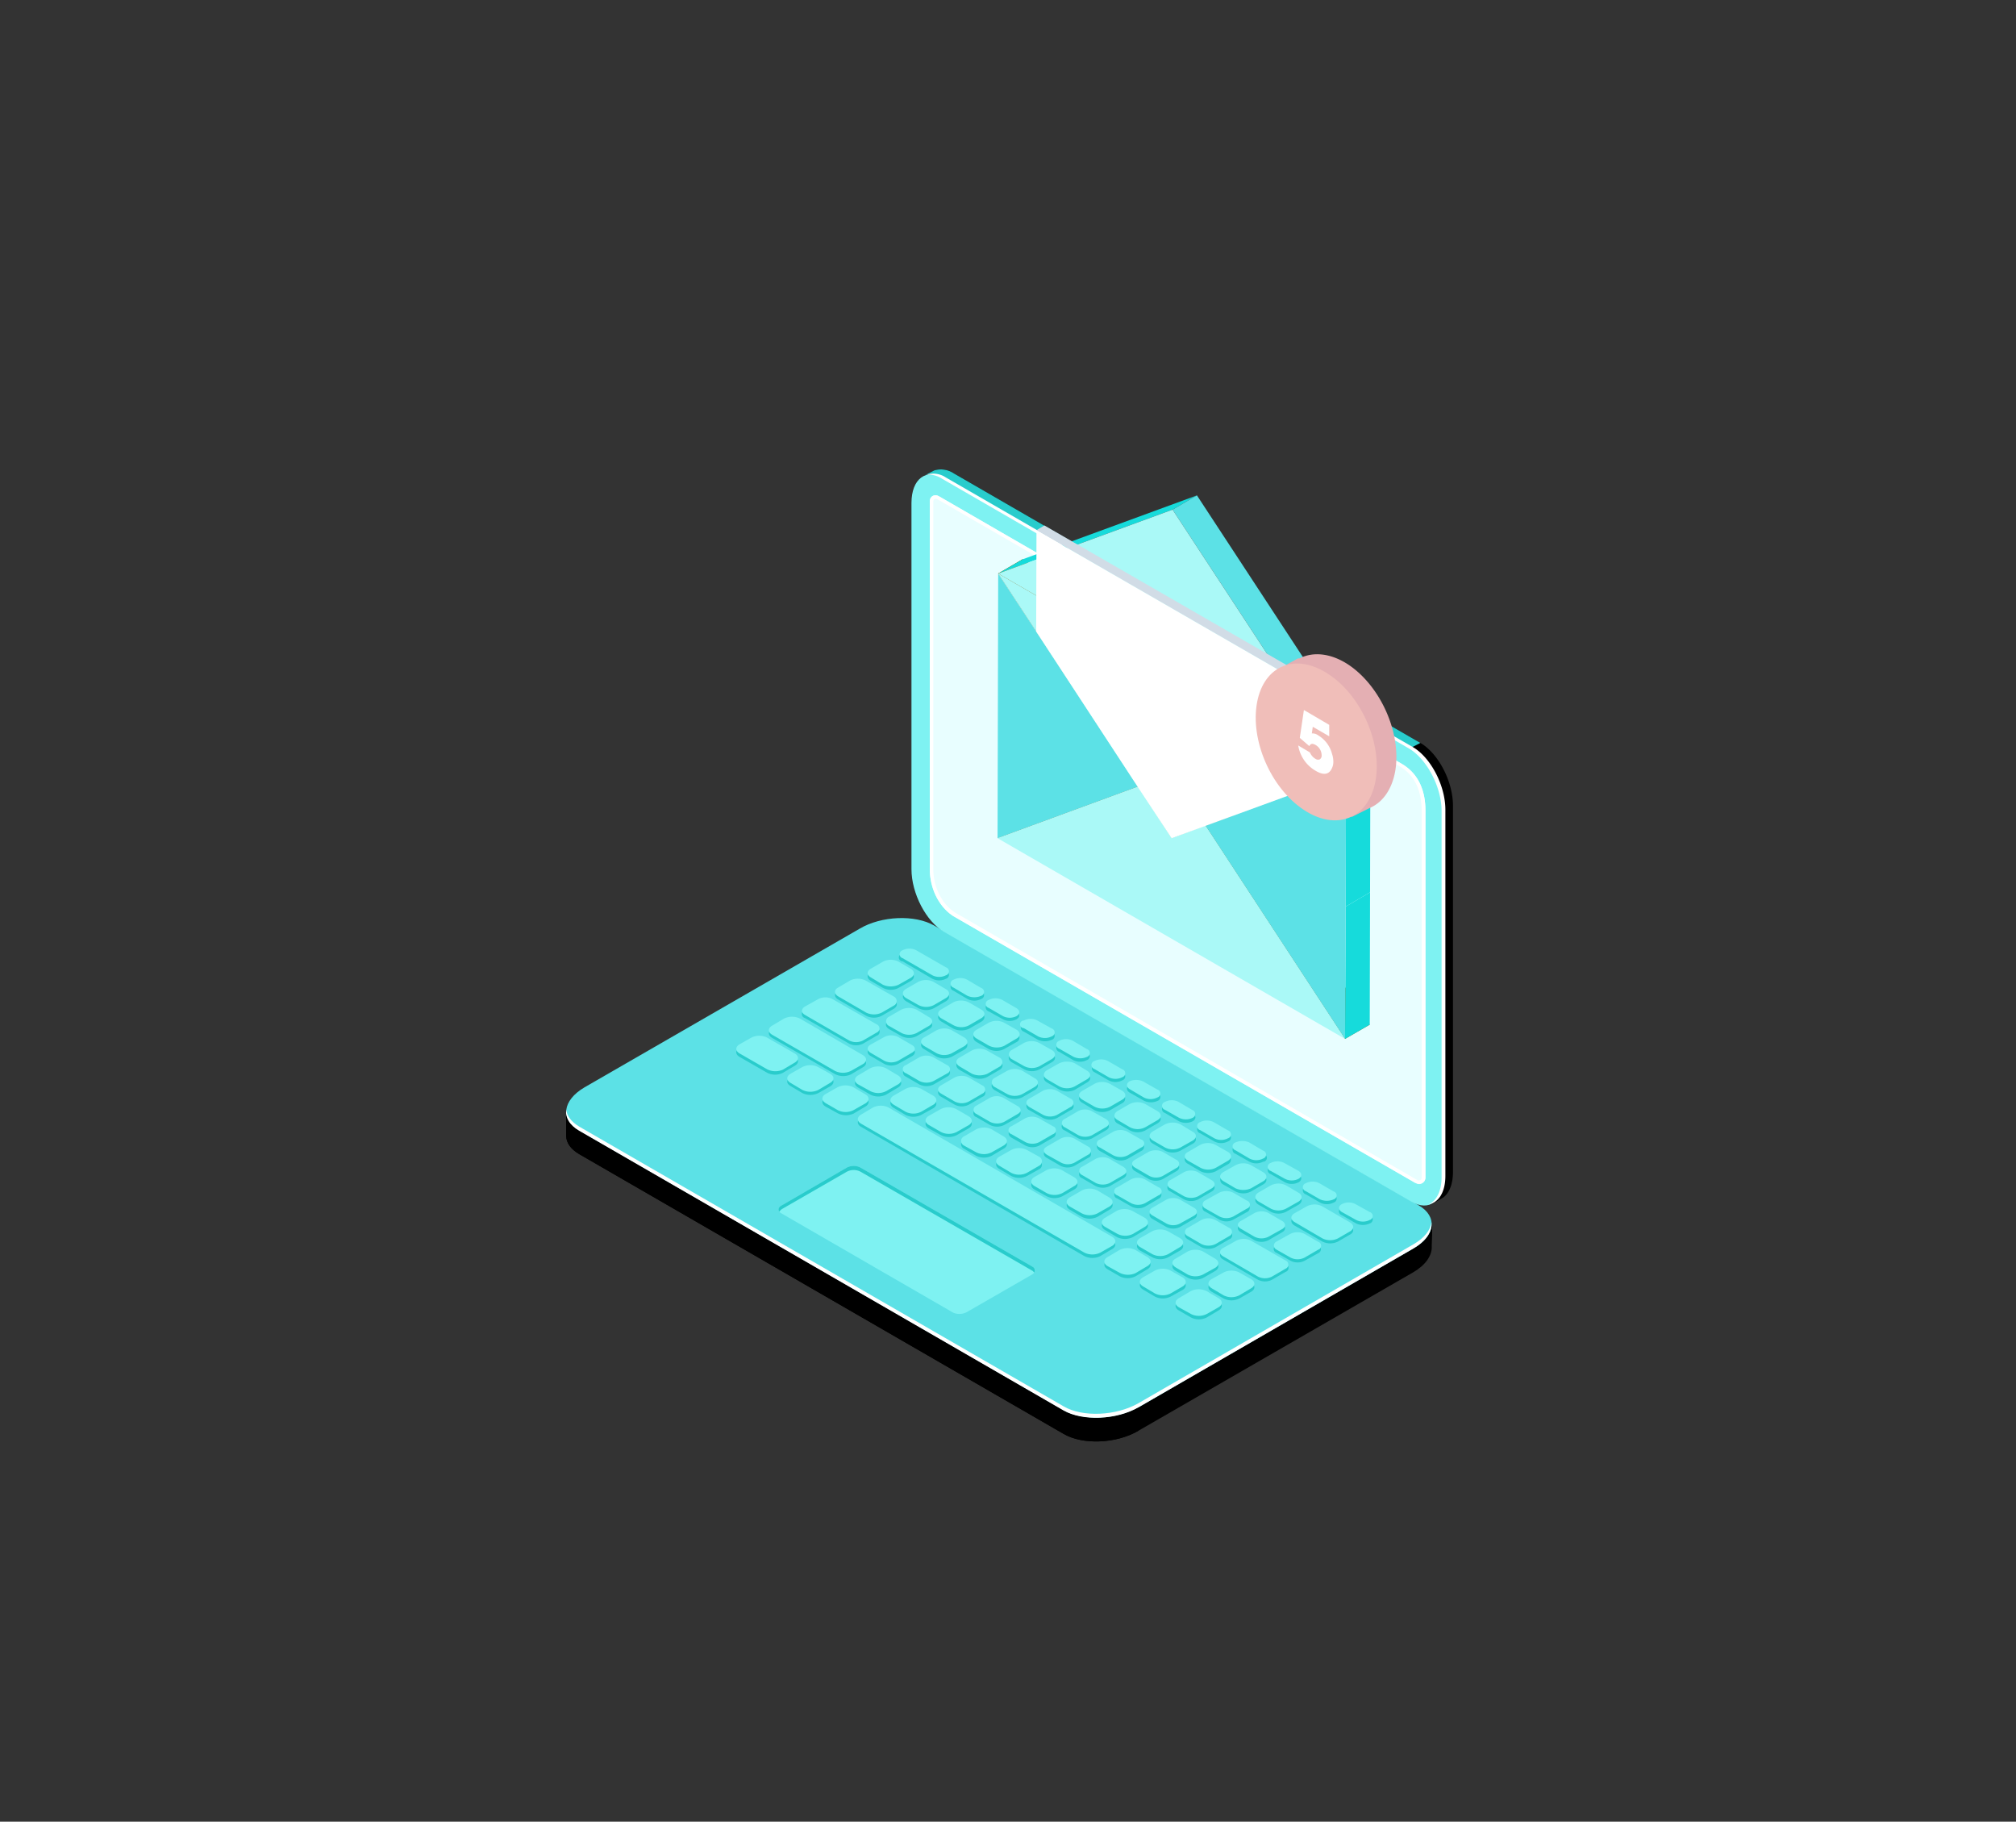
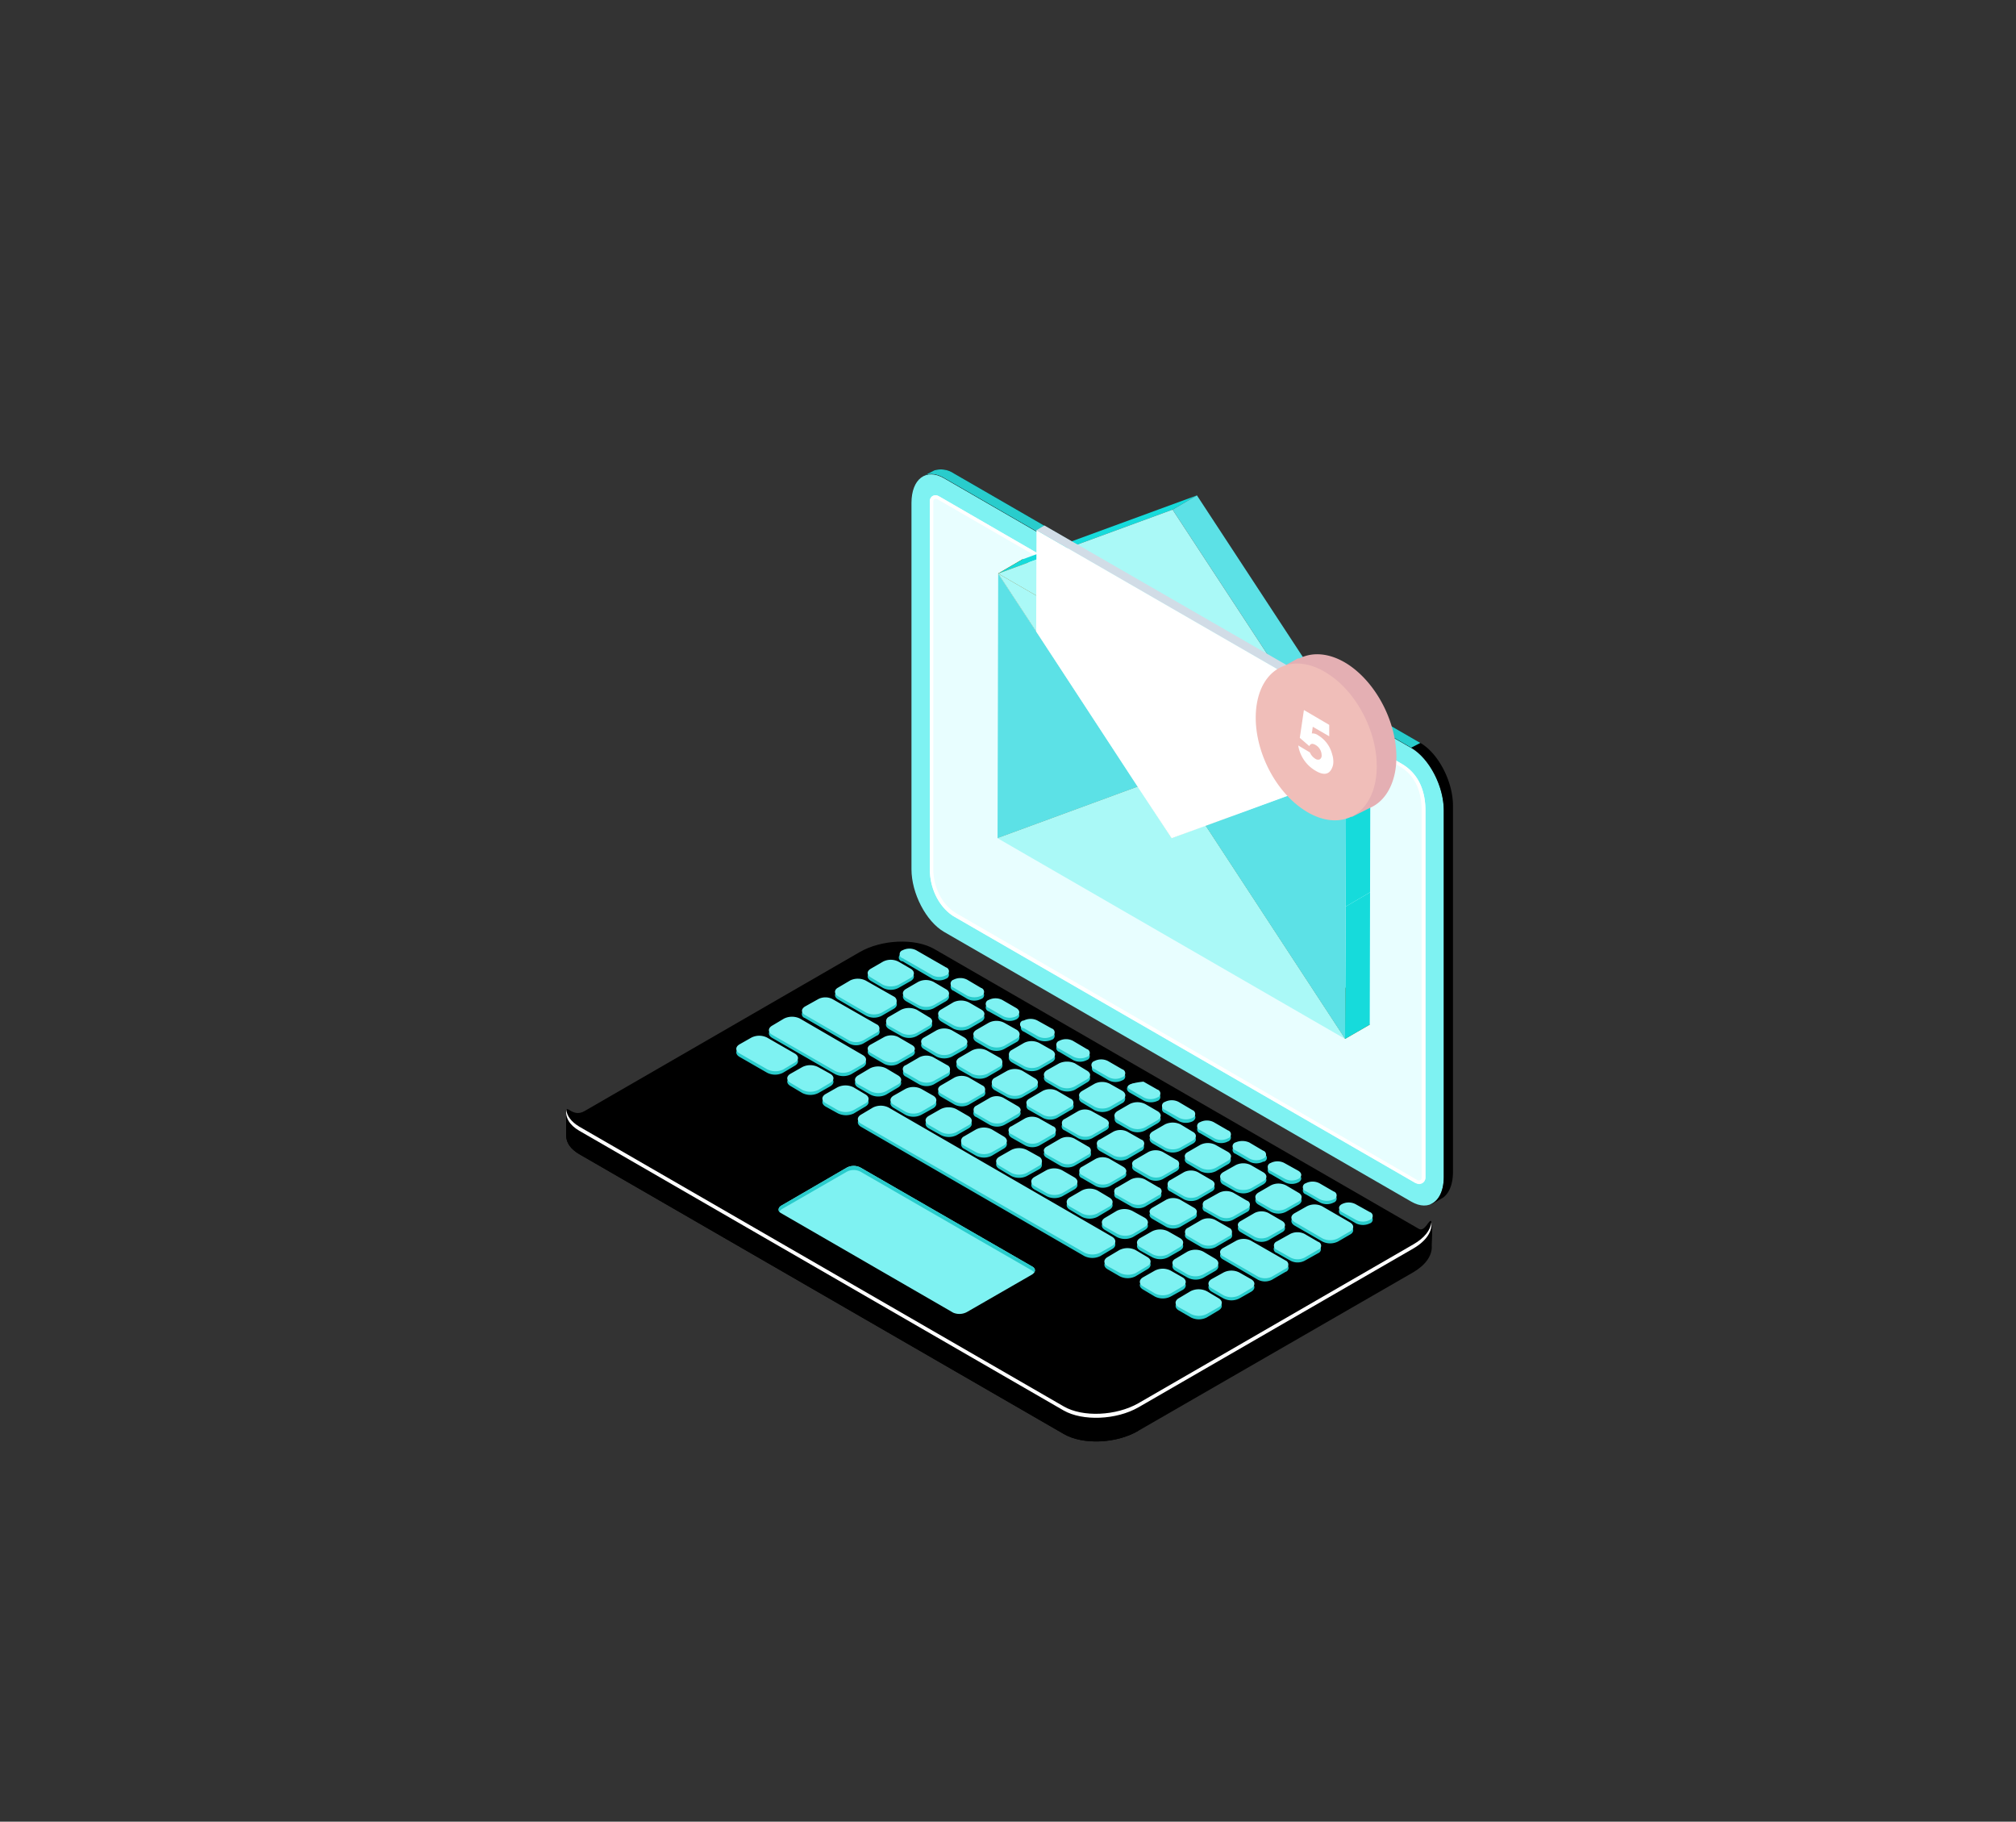
<svg xmlns="http://www.w3.org/2000/svg" viewBox="0 0 637 575.5">
  <rect x="0" y="0" width="637" height="575.5" fill="#333333" stroke="none" />
  <title>ICON  - color 2</title>
  <g style="isolation:isolate">
    <g id="Layer_2" data-name="Layer 2">
      <path d="M336.1,453,183,364.6c-2.7-1.6-4.1-3.6-4.1-5.8v-7.6c0-2.6,2,2,5.8-.2l86.9-50.2c6.9-4,17.5-4.5,23.6-1l153.1,88.4c2,1.2,3.5-3.8,4-2.2s0,7.5.1,8c0,2.7-1.9,5.6-5.8,7.9L359.7,452C352.7,456.1,342.1,456.5,336.1,453Z" />
-       <path d="M336.1,445.6,183,357.2c-6.1-3.5-5.3-9.6,1.7-13.7l86.9-50.1c6.9-4.1,17.5-4.5,23.6-1l153.1,88.4c6,3.5,5.3,9.6-1.7,13.6l-86.9,50.2C352.7,448.6,342.1,449,336.1,445.6Z" style="fill:#5ce1e6" />
      <path d="M336.1,453c6,3.5,16.6,3.1,23.6-1v-7.4c-7,4-17.6,4.4-23.6,1Z" />
      <path d="M336.1,445.6,183,357.2c-3-1.7-4.3-4-4.1-6.4v8c0,2.2,1.4,4.2,4.1,5.8L336.1,453Z" />
      <path d="M446.6,393.1l-86.9,50.2c-7,4-17.6,4.5-23.6,1L183,355.9c-2.5-1.5-3.9-3.4-4.1-5.4-.3,2.5,1,4.9,4.1,6.7l153.1,88.4c6,3.4,16.6,3,23.6-1l86.9-50.2c4.1-2.4,6-5.4,5.7-8.3C452,388.6,450.1,391.1,446.6,393.1Z" style="fill:#fff" />
      <path d="M301.2,414.7l-54.5-31.5c-1-.6-.9-1.7.3-2.4l20.5-11.9a4.7,4.7,0,0,1,4.3-.1l54.5,31.4c1.1.7.9,1.8-.3,2.5l-20.5,11.8A5,5,0,0,1,301.2,414.7Z" style="fill:#7ef2f2" />
      <path d="M247,382l20.5-11.8a4.7,4.7,0,0,1,4.3-.1l54.5,31.4.5.5a1.3,1.3,0,0,0-.5-1.8l-54.5-31.4a4.7,4.7,0,0,0-4.3.1L247,380.8c-1,.5-1.2,1.3-.8,2A6,6,0,0,1,247,382Z" style="fill:#29cccc" />
      <path d="M285.2,303.7l9.4,5.5a4.7,4.7,0,0,0,4.3,0,1.3,1.3,0,0,0,0-2.5l-9.4-5.4a4.7,4.7,0,0,0-4.3,0A1.2,1.2,0,0,0,285.2,303.7Zm16.1,9.3,4.4,2.6a4.7,4.7,0,0,0,4.3,0,1.3,1.3,0,0,0,0-2.5l-4.4-2.6a5.4,5.4,0,0,0-4.3,0A1.3,1.3,0,0,0,301.3,313Zm11.1,6.5,4.5,2.5a4.7,4.7,0,0,0,4.3,0c1.2-.7,1.1-1.8,0-2.5l-4.5-2.5a4.7,4.7,0,0,0-4.3,0A1.3,1.3,0,0,0,312.4,319.5Zm11.1,6.4,4.5,2.6a5.4,5.4,0,0,0,4.3,0,1.3,1.3,0,0,0,0-2.5l-4.5-2.6a4.7,4.7,0,0,0-4.3,0A1.3,1.3,0,0,0,323.5,325.9Zm11.2,6.4,4.4,2.6a4.7,4.7,0,0,0,4.3,0,1.3,1.3,0,0,0,0-2.5l-4.4-2.6a4.7,4.7,0,0,0-4.3,0A1.3,1.3,0,0,0,334.7,332.3Zm11.1,6.4,4.5,2.6a4.7,4.7,0,0,0,4.3,0,1.3,1.3,0,0,0,0-2.5l-4.5-2.5a4.7,4.7,0,0,0-4.3,0A1.3,1.3,0,0,0,345.8,338.7Zm11.2,6.5,4.4,2.5a5,5,0,0,0,4.3.1,1.3,1.3,0,0,0,0-2.5l-4.4-2.6a4.9,4.9,0,0,0-4.4,0C355.8,343.4,355.8,344.5,357,345.2Zm11.1,6.4,4.4,2.6a4.9,4.9,0,0,0,4.4,0c1.1-.7,1.1-1.8-.1-2.5l-4.4-2.6a4.7,4.7,0,0,0-4.3,0A1.3,1.3,0,0,0,368.1,351.6Zm11.1,6.4,4.5,2.6a4.7,4.7,0,0,0,4.3,0,1.3,1.3,0,0,0,0-2.5l-4.5-2.5a5,5,0,0,0-4.3-.1A1.3,1.3,0,0,0,379.2,358Zm11.2,6.5,4.4,2.5a4.7,4.7,0,0,0,4.3,0,1.2,1.2,0,0,0,0-2.4l-4.4-2.6a4.7,4.7,0,0,0-4.3,0A1.3,1.3,0,0,0,390.4,364.5Zm11.1,6.4,4.5,2.6a4.7,4.7,0,0,0,4.3,0c1.2-.7,1.1-1.8,0-2.5l-4.5-2.6a4.7,4.7,0,0,0-4.3,0A1.3,1.3,0,0,0,401.5,370.9Zm11.1,6.4,4.5,2.6a4.7,4.7,0,0,0,4.3,0,1.3,1.3,0,0,0,0-2.5l-4.5-2.6a5.4,5.4,0,0,0-4.3,0A1.3,1.3,0,0,0,412.6,377.3Zm11.4,6.6,4.5,2.6a5,5,0,0,0,4.3,0,1.3,1.3,0,0,0,0-2.5l-4.5-2.6a4.7,4.7,0,0,0-4.3,0A1.3,1.3,0,0,0,424,383.9Zm-148.8-74,3.8,2.2a5.3,5.3,0,0,0,4.9,0l3.9-2.2c1.3-.8,1.3-2.1-.1-2.8l-3.8-2.3a5.6,5.6,0,0,0-4.9,0l-3.8,2.2C273.8,307.8,273.8,309.1,275.2,309.9Zm19.9,8.6,3.8-2.2c1.3-.8,1.3-2,0-2.8l-3.9-2.2a5.3,5.3,0,0,0-4.9,0l-3.8,2.2c-1.4.7-1.3,2,0,2.8l3.9,2.2A5.3,5.3,0,0,0,295.1,318.5Zm2.3,4.2,3.9,2.3a6,6,0,0,0,4.9,0l3.8-2.2c1.4-.8,1.4-2.1,0-2.9l-3.8-2.2a5.3,5.3,0,0,0-4.9,0l-3.9,2.2C296.1,320.7,296.1,321.9,297.4,322.7Zm11.2,6.5,3.8,2.2a5.3,5.3,0,0,0,4.9,0l3.9-2.2a1.6,1.6,0,0,0,0-2.9l-3.9-2.2a5.3,5.3,0,0,0-4.9,0l-3.8,2.2C307.2,327.1,307.2,328.4,308.6,329.2Zm23.7,3.6-3.9-2.2a5.6,5.6,0,0,0-4.9-.1l-3.8,2.3c-1.3.7-1.3,2,0,2.8l3.9,2.2a5.3,5.3,0,0,0,4.9,0l3.8-2.2C333.7,334.8,333.7,333.6,332.3,332.8Zm11.1,6.4-3.8-2.2a5.3,5.3,0,0,0-4.9,0l-3.9,2.2c-1.3.8-1.3,2,.1,2.8l3.8,2.2a5.6,5.6,0,0,0,4.9.1l3.8-2.3C344.8,341.3,344.8,340,343.4,339.2Zm11.2,6.4-3.9-2.2a5.3,5.3,0,0,0-4.9,0l-3.8,2.2c-1.4.8-1.4,2.1,0,2.8l3.8,2.3a5.5,5.5,0,0,0,5,0l3.8-2.2A1.6,1.6,0,0,0,354.6,345.6Zm11.1,6.5-3.8-2.3a6.2,6.2,0,0,0-5,0l-3.8,2.2a1.6,1.6,0,0,0,0,2.9l3.9,2.2a5.3,5.3,0,0,0,4.9,0l3.8-2.2C367.1,354.1,367.1,352.9,365.7,352.1Zm11.1,6.4-3.8-2.2a5.3,5.3,0,0,0-4.9,0l-3.8,2.2c-1.4.8-1.4,2,0,2.8l3.8,2.2a5.3,5.3,0,0,0,4.9,0l3.9-2.2C378.2,360.6,378.2,359.3,376.8,358.5Zm11.2,6.4-3.9-2.2a5.3,5.3,0,0,0-4.9,0l-3.8,2.2c-1.4.8-1.4,2.1,0,2.8l3.9,2.3a5.6,5.6,0,0,0,4.9,0l3.8-2.2A1.6,1.6,0,0,0,388,364.9Zm-1.5,9.3,3.9,2.2a5.3,5.3,0,0,0,4.9,0l3.8-2.2c1.4-.8,1.4-2.1,0-2.8l-3.8-2.3a5.6,5.6,0,0,0-4.9,0l-3.9,2.2A1.6,1.6,0,0,0,386.5,374.2Zm23.8,3.6-3.9-2.2a5.3,5.3,0,0,0-4.9,0l-3.8,2.2c-1.4.7-1.4,2,0,2.8l3.8,2.2a5.3,5.3,0,0,0,4.9,0l3.9-2.2C411.6,379.8,411.6,378.6,410.3,377.8Zm16.3,9.4-8.8-5.1a5.3,5.3,0,0,0-4.9,0l-3.9,2.2c-1.3.8-1.3,2.1.1,2.9l8.7,5a5.5,5.5,0,0,0,5,0l3.8-2.2C427.9,389.3,427.9,388,426.6,387.2ZM264.9,315.8l8.8,5.1a5.3,5.3,0,0,0,4.9,0l3.8-2.2c1.3-.8,1.3-2,0-2.8l-8.8-5.1a5.3,5.3,0,0,0-4.9,0l-3.9,2.2C263.5,313.8,263.5,315,264.9,315.8Zm16,9.3,3.9,2.2a5.3,5.3,0,0,0,4.9,0l3.8-2.2c1.4-.7,1.4-2,0-2.8l-3.8-2.2a5.5,5.5,0,0,0-5,0l-3.8,2.2C279.6,323.1,279.6,324.3,280.9,325.1Zm15,8.7a5.6,5.6,0,0,0,4.9,0l3.9-2.2c1.3-.8,1.3-2.1-.1-2.9l-3.8-2.2a5.3,5.3,0,0,0-4.9,0l-3.8,2.2c-1.4.8-1.4,2.1,0,2.8Zm11.2,6.4a5.3,5.3,0,0,0,4.9,0l3.8-2.2c1.3-.8,1.3-2.1,0-2.8l-3.9-2.3a5.6,5.6,0,0,0-4.9,0l-3.8,2.2c-1.4.8-1.3,2.1,0,2.9Zm11.1-.8-3.9,2.2c-1.3.7-1.3,2,0,2.8l3.9,2.2a5.3,5.3,0,0,0,4.9,0l3.8-2.2c1.4-.8,1.4-2,0-2.8l-3.8-2.2A5.3,5.3,0,0,0,318.2,339.4Zm11.3,6.3-4.3,2.4a1.4,1.4,0,0,0,0,2.6l4.4,2.5a4.9,4.9,0,0,0,4.4,0l4.3-2.5a1.3,1.3,0,0,0,0-2.5l-4.3-2.5A4.5,4.5,0,0,0,329.5,345.7Zm11.2,6.4-4.3,2.5a1.3,1.3,0,0,0,0,2.5l4.3,2.5a4.9,4.9,0,0,0,4.4,0l4.3-2.5c1.3-.7,1.3-1.8,0-2.5l-4.3-2.5A4.9,4.9,0,0,0,340.7,352.1Zm11.1,6.4-4.3,2.5c-1.2.7-1.2,1.8,0,2.6l4.3,2.4a4.8,4.8,0,0,0,4.5.1l4.3-2.5a1.4,1.4,0,0,0,0-2.6l-4.4-2.5A4.9,4.9,0,0,0,351.8,358.5Zm11.1,6.4-4.3,2.5c-1.2.7-1.2,1.9.1,2.6l4.3,2.5a4.9,4.9,0,0,0,4.4,0l4.3-2.5c1.2-.7,1.2-1.8,0-2.6l-4.3-2.5A5.1,5.1,0,0,0,362.9,364.9Zm11.2,6.5-4.3,2.5a1.3,1.3,0,0,0,0,2.5l4.3,2.5a5.1,5.1,0,0,0,4.5,0l4.3-2.5c1.2-.7,1.2-1.8-.1-2.5l-4.3-2.5A4.9,4.9,0,0,0,374.1,371.4Zm15.6,13.9,4.3-2.4a1.4,1.4,0,0,0,0-2.6l-4.3-2.5a5.1,5.1,0,0,0-4.5,0l-4.3,2.5a1.3,1.3,0,0,0,0,2.5l4.4,2.5A4.6,4.6,0,0,0,389.7,385.3Zm11.1,6.5,4.3-2.5c1.3-.7,1.2-1.9,0-2.6l-4.3-2.5a4.9,4.9,0,0,0-4.4,0l-4.3,2.5c-1.3.7-1.3,1.9,0,2.6l4.3,2.5A4.9,4.9,0,0,0,400.8,391.8Zm15.7,1.5-4.3-2.5a5.1,5.1,0,0,0-4.5,0l-4.3,2.5a1.3,1.3,0,0,0,0,2.5l4.4,2.5a4.9,4.9,0,0,0,4.4,0l4.3-2.4A1.4,1.4,0,0,0,416.5,393.3ZM254.3,321.6l14,8.1a4.9,4.9,0,0,0,4.4,0l4.3-2.5a1.3,1.3,0,0,0,0-2.5l-14-8.1a4.9,4.9,0,0,0-4.4,0l-4.3,2.5A1.3,1.3,0,0,0,254.3,321.6Zm20.8,12,4.3,2.5a4.9,4.9,0,0,0,4.4,0l4.3-2.4c1.3-.7,1.3-1.9,0-2.6l-4.3-2.5a4.9,4.9,0,0,0-4.4,0l-4.3,2.5C273.8,331.8,273.9,332.9,275.1,333.6Zm11.1,6.5,4.3,2.5a5.1,5.1,0,0,0,4.5,0l4.3-2.5a1.4,1.4,0,0,0,0-2.6l-4.4-2.5a4.9,4.9,0,0,0-4.4,0l-4.3,2.5A1.4,1.4,0,0,0,286.2,340.1Zm11.2,6.4,4.3,2.5a4.9,4.9,0,0,0,4.4,0l4.3-2.5a1.3,1.3,0,0,0,0-2.5l-4.3-2.5a5.1,5.1,0,0,0-4.5,0l-4.3,2.4C296.1,344.6,296.1,345.8,297.4,346.5Zm19.9,8.9,4.3-2.4c1.2-.8,1.2-1.9-.1-2.6l-4.3-2.5a4.9,4.9,0,0,0-4.4,0l-4.3,2.5a1.3,1.3,0,0,0,0,2.5l4.3,2.5A5.1,5.1,0,0,0,317.3,355.4Zm11.1,6.5,4.3-2.5a1.4,1.4,0,0,0,0-2.6l-4.4-2.5a4.9,4.9,0,0,0-4.4,0l-4.3,2.5c-1.2.7-1.2,1.8,0,2.6l4.4,2.5A4.9,4.9,0,0,0,328.4,361.9Zm11.1,6.4,4.3-2.5a1.3,1.3,0,0,0,0-2.5l-4.3-2.5a4.6,4.6,0,0,0-4.4-.1l-4.3,2.5c-1.3.7-1.3,1.9,0,2.6l4.3,2.5A4.9,4.9,0,0,0,339.5,368.3Zm11.2,6.4,4.3-2.5c1.2-.7,1.2-1.8-.1-2.5l-4.3-2.5a4.9,4.9,0,0,0-4.4,0l-4.3,2.5a1.3,1.3,0,0,0,0,2.5l4.3,2.5A5.1,5.1,0,0,0,350.7,374.7Zm11.1,6.5,4.3-2.5a1.4,1.4,0,0,0,0-2.6l-4.3-2.5a5.1,5.1,0,0,0-4.5,0l-4.3,2.5a1.3,1.3,0,0,0,0,2.5l4.4,2.5A4.6,4.6,0,0,0,361.8,381.2Zm11.1,6.4,4.3-2.5c1.3-.7,1.3-1.8,0-2.6l-4.3-2.5a4.9,4.9,0,0,0-4.4,0l-4.3,2.5c-1.3.7-1.3,1.9,0,2.6l4.3,2.5A4.9,4.9,0,0,0,372.9,387.6Zm2.4,3.9,4.3,2.5a5.1,5.1,0,0,0,4.5,0l4.3-2.5a1.3,1.3,0,0,0,0-2.5l-4.4-2.5a4.9,4.9,0,0,0-4.4,0l-4.3,2.4C374.1,389.7,374.1,390.8,375.3,391.5Zm30.9,7.8-11-6.4a5.1,5.1,0,0,0-4.5,0l-4.3,2.5c-1.2.7-1.2,1.8.1,2.5l11,6.4a4.9,4.9,0,0,0,4.4,0l4.3-2.5A1.3,1.3,0,0,0,406.2,399.3ZM244,327.9l19.8,11.4a5.7,5.7,0,0,0,5.1.1l3.7-2.2c1.4-.8,1.4-2.1,0-2.9l-19.8-11.4a5.7,5.7,0,0,0-5.1,0L244,325C242.6,325.8,242.6,327.1,244,327.9Zm27.2,15.7,3.8,2.2a5.5,5.5,0,0,0,5,0l3.7-2.2c1.4-.8,1.4-2.1,0-2.9l-3.7-2.1a5.7,5.7,0,0,0-5.1,0l-3.7,2.1C269.8,341.5,269.8,342.8,271.2,343.6Zm11.2,6.4,3.7,2.2a5.5,5.5,0,0,0,5,0l3.8-2.1c1.3-.8,1.3-2.1-.1-2.9l-3.7-2.2a5.5,5.5,0,0,0-5,0l-3.7,2.2C281,347.9,281,349.2,282.4,350Zm11.1,6.5,3.8,2.1a5.5,5.5,0,0,0,5,0l3.7-2.1c1.4-.8,1.4-2.1,0-2.9l-3.8-2.2a5.5,5.5,0,0,0-5,0l-3.7,2.2C292.1,354.4,292.1,355.7,293.5,356.5Zm11.1,6.4,3.8,2.2a5.5,5.5,0,0,0,5,0l3.7-2.2c1.4-.8,1.4-2.1,0-2.9l-3.7-2.1a5.5,5.5,0,0,0-5,0l-3.8,2.1A1.6,1.6,0,0,0,304.6,362.9Zm11.2,6.4,3.7,2.2a5.5,5.5,0,0,0,5,0l3.8-2.1a1.6,1.6,0,0,0,0-2.9l-3.8-2.2a5.5,5.5,0,0,0-5,0l-3.7,2.1C314.4,367.2,314.4,368.5,315.8,369.3Zm11.1,6.5,3.8,2.1a5.5,5.5,0,0,0,5,0l3.7-2.1c1.4-.8,1.4-2.1,0-2.9l-3.8-2.2a5.5,5.5,0,0,0-5,0l-3.7,2.2C325.5,373.7,325.5,375,326.9,375.8Zm11.2,6.4,3.7,2.2a5.5,5.5,0,0,0,5,0l3.7-2.2c1.4-.8,1.4-2.1,0-2.9l-3.7-2.1a5.8,5.8,0,0,0-5-.1l-3.8,2.2C336.7,380.1,336.7,381.4,338.1,382.2Zm11.1,6.4,3.7,2.2a5.7,5.7,0,0,0,5.1,0l3.7-2.2c1.4-.8,1.3-2,0-2.8l-3.8-2.2a5.5,5.5,0,0,0-5,0l-3.7,2.1C347.8,386.5,347.8,387.8,349.2,388.6Zm11.1,6.5,3.8,2.1a5.5,5.5,0,0,0,5,0l3.7-2.1c1.4-.8,1.4-2.1,0-2.9l-3.7-2.2a5.7,5.7,0,0,0-5.1,0l-3.7,2.2C358.9,393,358.9,394.3,360.3,395.1Zm11.2,6.4,3.7,2.1a5.5,5.5,0,0,0,5,.1l3.8-2.2c1.3-.8,1.3-2.1-.1-2.9l-3.7-2.2a5.5,5.5,0,0,0-5,0l-3.7,2.2C370.1,399.4,370.1,400.7,371.5,401.5Zm23.8,3.7-3.7-2.2a5.5,5.5,0,0,0-5,0l-3.8,2.2c-1.3.8-1.3,2.1.1,2.9l3.7,2.1a5.5,5.5,0,0,0,5,0l3.7-2.1C396.7,407.3,396.7,406,395.3,405.2ZM251.1,333.8l-8.7-5a5.5,5.5,0,0,0-5,0l-3.7,2.2c-1.4.8-1.4,2.1,0,2.9l8.7,5a5.5,5.5,0,0,0,5,0l3.7-2.2C252.5,335.9,252.5,334.6,251.1,333.8Zm11.2,6.5-3.8-2.2a5.5,5.5,0,0,0-5,0l-3.7,2.2c-1.4.8-1.4,2,0,2.8l3.7,2.2a5.7,5.7,0,0,0,5.1,0l3.7-2.1C263.7,342.4,263.7,341.1,262.3,340.3Zm11.1,6.4-3.7-2.2a5.7,5.7,0,0,0-5.1,0l-3.7,2.2c-1.4.8-1.4,2.1,0,2.9l3.8,2.1a5.8,5.8,0,0,0,5,.1l3.7-2.2C274.8,348.8,274.8,347.5,273.4,346.7Zm78,45L280.8,351a5.5,5.5,0,0,0-5,0l-3.7,2.1c-1.4.8-1.4,2.1,0,2.9l70.5,40.8a5.7,5.7,0,0,0,5.1,0l3.7-2.2C352.8,393.8,352.7,392.5,351.4,391.7Zm11.1,6.4-3.7-2.1a5.7,5.7,0,0,0-5.1,0l-3.7,2.1c-1.4.8-1.4,2.1,0,2.9l3.8,2.2a5.5,5.5,0,0,0,5,0l3.7-2.2C363.9,400.2,363.9,398.9,362.5,398.1Zm11.1,6.5-3.7-2.2a5.5,5.5,0,0,0-5,0l-3.7,2.2c-1.4.8-1.4,2,0,2.8l3.7,2.2a5.5,5.5,0,0,0,5,0l3.8-2.1C375,406.7,375,405.4,373.6,404.6Zm11.4,6.5-3.7-2.1a5.7,5.7,0,0,0-5.1,0l-3.7,2.1c-1.4.8-1.4,2.1,0,2.9l3.8,2.2a5.5,5.5,0,0,0,5,0L385,414C386.4,413.2,386.4,411.9,385,411.1Z" style="fill:#29cccc" />
-       <path d="M285.2,302.7l9.4,5.4a4.7,4.7,0,0,0,4.3,0,1.3,1.3,0,0,0,0-2.5l-9.4-5.4a4.7,4.7,0,0,0-4.3,0A1.3,1.3,0,0,0,285.2,302.7Zm16.1,9.3,4.4,2.6a5.4,5.4,0,0,0,4.3,0,1.3,1.3,0,0,0,0-2.5l-4.4-2.6a4.7,4.7,0,0,0-4.3,0A1.3,1.3,0,0,0,301.3,312Zm11.1,6.4,4.5,2.6a4.7,4.7,0,0,0,4.3,0c1.2-.7,1.1-1.8,0-2.5l-4.5-2.6a4.7,4.7,0,0,0-4.3,0A1.3,1.3,0,0,0,312.4,318.4Zm11.1,6.4,4.5,2.6a4.7,4.7,0,0,0,4.3,0,1.3,1.3,0,0,0,0-2.5l-4.5-2.5a4.7,4.7,0,0,0-4.3,0A1.2,1.2,0,0,0,323.5,324.8Zm11.2,6.5,4.4,2.5a5,5,0,0,0,4.3.1,1.3,1.3,0,0,0,0-2.5l-4.4-2.6a4.7,4.7,0,0,0-4.3,0A1.3,1.3,0,0,0,334.7,331.3Zm11.1,6.4,4.5,2.6a4.7,4.7,0,0,0,4.3,0,1.3,1.3,0,0,0,0-2.5l-4.5-2.6a4.7,4.7,0,0,0-4.3,0A1.3,1.3,0,0,0,345.8,337.7Zm11.2,6.4,4.4,2.6a4.7,4.7,0,0,0,4.3,0,1.3,1.3,0,0,0,0-2.5l-4.4-2.5a5.2,5.2,0,0,0-4.4-.1C355.8,342.3,355.8,343.4,357,344.1Zm11.1,6.5,4.4,2.5a4.9,4.9,0,0,0,4.4,0,1.3,1.3,0,0,0-.1-2.4l-4.4-2.6a4.7,4.7,0,0,0-4.3,0A1.3,1.3,0,0,0,368.1,350.6Zm11.1,6.4,4.5,2.6a4.7,4.7,0,0,0,4.3,0,1.3,1.3,0,0,0,0-2.5l-4.5-2.6a4.7,4.7,0,0,0-4.3,0A1.3,1.3,0,0,0,379.2,357Zm11.2,6.4,4.4,2.6a4.7,4.7,0,0,0,4.3,0,1.3,1.3,0,0,0,0-2.5l-4.4-2.6a5.4,5.4,0,0,0-4.3,0A1.3,1.3,0,0,0,390.4,363.4Zm11.1,6.5,4.5,2.5a4.7,4.7,0,0,0,4.3,0c1.2-.7,1.1-1.8,0-2.5l-4.5-2.5a4.7,4.7,0,0,0-4.3,0A1.3,1.3,0,0,0,401.5,369.9Zm11.1,6.4,4.5,2.6a5.4,5.4,0,0,0,4.3,0,1.3,1.3,0,0,0,0-2.5l-4.5-2.6a4.7,4.7,0,0,0-4.3,0A1.3,1.3,0,0,0,412.6,376.3Zm11.4,6.6,4.5,2.5a4.7,4.7,0,0,0,4.3,0,1.3,1.3,0,0,0,0-2.5l-4.5-2.5a4.7,4.7,0,0,0-4.3,0C422.8,381,422.8,382.2,424,382.9ZM275.2,308.8l3.8,2.3a6,6,0,0,0,4.9,0l3.9-2.2c1.3-.8,1.3-2.1-.1-2.9l-3.8-2.2a5.3,5.3,0,0,0-4.9,0l-3.8,2.2C273.8,306.8,273.8,308,275.2,308.8Zm19.9,8.7,3.8-2.2c1.3-.8,1.3-2.1,0-2.8l-3.9-2.3a5.3,5.3,0,0,0-4.9,0l-3.8,2.2c-1.4.8-1.3,2.1,0,2.9l3.9,2.2A5.3,5.3,0,0,0,295.1,317.5Zm2.3,4.2,3.9,2.2a5.3,5.3,0,0,0,4.9,0l3.8-2.2c1.4-.8,1.4-2,0-2.8l-3.8-2.2a5.6,5.6,0,0,0-4.9-.1l-3.9,2.3C296.1,319.6,296.1,320.9,297.4,321.7Zm11.2,6.4,3.8,2.2a5.6,5.6,0,0,0,4.9.1l3.9-2.3c1.3-.7,1.3-2,0-2.8l-3.9-2.2a5.3,5.3,0,0,0-4.9,0l-3.8,2.2C307.2,326.1,307.2,327.3,308.6,328.1Zm23.7,3.6-3.9-2.2a5.3,5.3,0,0,0-4.9,0l-3.8,2.2a1.6,1.6,0,0,0,0,2.9l3.9,2.2a5.3,5.3,0,0,0,4.9,0l3.8-2.2C333.7,333.8,333.7,332.5,332.3,331.7Zm11.1,6.5-3.8-2.3a6,6,0,0,0-4.9,0l-3.9,2.2c-1.3.8-1.3,2.1.1,2.9l3.8,2.2a5.3,5.3,0,0,0,4.9,0l3.8-2.2C344.8,340.2,344.8,339,343.4,338.2Zm11.2,6.4-3.9-2.2a5.3,5.3,0,0,0-4.9,0l-3.8,2.2c-1.4.8-1.4,2,0,2.8l3.8,2.2a5.5,5.5,0,0,0,5,0l3.8-2.2C355.9,346.7,355.9,345.4,354.6,344.6Zm11.1,6.4-3.8-2.2a5.5,5.5,0,0,0-5,0l-3.8,2.2c-1.3.8-1.3,2.1,0,2.8l3.9,2.3a5.3,5.3,0,0,0,4.9,0l3.8-2.2C367.1,353.1,367.1,351.8,365.7,351Zm11.1,6.5-3.8-2.3a5.6,5.6,0,0,0-4.9,0l-3.8,2.2c-1.4.8-1.4,2.1,0,2.9l3.8,2.2a5.3,5.3,0,0,0,4.9,0l3.9-2.2C378.2,359.5,378.2,358.2,376.8,357.5Zm11.2,6.4-3.9-2.2a5.3,5.3,0,0,0-4.9,0l-3.8,2.2c-1.4.7-1.4,2,0,2.8l3.9,2.2a5.3,5.3,0,0,0,4.9,0l3.8-2.2C389.3,365.9,389.3,364.7,388,363.9Zm-1.5,9.2,3.9,2.3a6,6,0,0,0,4.9,0l3.8-2.2c1.4-.8,1.4-2.1,0-2.9l-3.8-2.2a5.3,5.3,0,0,0-4.9,0l-3.9,2.2C385.2,371.1,385.2,372.3,386.5,373.1Zm23.8,3.7-3.9-2.3a5.3,5.3,0,0,0-4.9,0l-3.8,2.2c-1.4.8-1.4,2.1,0,2.9l3.8,2.2a5.3,5.3,0,0,0,4.9,0l3.9-2.2C411.6,378.8,411.6,377.5,410.3,376.8Zm16.3,9.4-8.8-5.1a5.3,5.3,0,0,0-4.9,0l-3.9,2.2c-1.3.8-1.3,2,.1,2.8l8.7,5.1a5.5,5.5,0,0,0,5,0l3.8-2.2C427.9,388.2,427.9,387,426.6,386.2ZM264.9,314.8l8.8,5.1a5.6,5.6,0,0,0,4.9,0l3.8-2.2a1.6,1.6,0,0,0,0-2.9l-8.8-5a5.6,5.6,0,0,0-4.9-.1l-3.9,2.3C263.5,312.7,263.5,314,264.9,314.8Zm16,9.3,3.9,2.2a5.3,5.3,0,0,0,4.9,0l3.8-2.2c1.4-.8,1.4-2.1,0-2.8l-3.8-2.3a5.8,5.8,0,0,0-5,0l-3.8,2.2A1.6,1.6,0,0,0,280.9,324.1Zm15,8.6a5.3,5.3,0,0,0,4.9,0l3.9-2.2c1.3-.8,1.3-2-.1-2.8l-3.8-2.2a5.3,5.3,0,0,0-4.9,0l-3.8,2.2c-1.4.7-1.4,2,0,2.8Zm11.2,6.5a6,6,0,0,0,4.9,0l3.8-2.2a1.6,1.6,0,0,0,0-2.9l-3.9-2.2a5.3,5.3,0,0,0-4.9,0l-3.8,2.2c-1.4.8-1.3,2,0,2.8Zm11.1-.9-3.9,2.2a1.6,1.6,0,0,0,0,2.9l3.9,2.2a5.3,5.3,0,0,0,4.9,0l3.8-2.2c1.4-.8,1.4-2.1,0-2.8l-3.8-2.3A5.3,5.3,0,0,0,318.2,338.3Zm11.3,6.3-4.3,2.5c-1.2.7-1.2,1.8,0,2.6l4.4,2.5a4.9,4.9,0,0,0,4.4,0l4.3-2.5a1.4,1.4,0,0,0,0-2.6l-4.3-2.5A5.1,5.1,0,0,0,329.5,344.6Zm11.2,6.4-4.3,2.5a1.4,1.4,0,0,0,0,2.6l4.3,2.5a4.9,4.9,0,0,0,4.4,0l4.3-2.5c1.3-.7,1.3-1.8,0-2.6l-4.3-2.4A4.6,4.6,0,0,0,340.7,351Zm11.1,6.5-4.3,2.5a1.3,1.3,0,0,0,0,2.5l4.3,2.5a5.1,5.1,0,0,0,4.5,0l4.3-2.5a1.3,1.3,0,0,0,0-2.5l-4.4-2.5A4.9,4.9,0,0,0,351.8,357.5Zm11.1,6.4-4.3,2.5c-1.2.7-1.2,1.8.1,2.5l4.3,2.5a4.6,4.6,0,0,0,4.4.1l4.3-2.5a1.4,1.4,0,0,0,0-2.6l-4.3-2.5A5.1,5.1,0,0,0,362.9,363.9Zm11.2,6.4-4.3,2.5a1.4,1.4,0,0,0,0,2.6l4.3,2.5a5.1,5.1,0,0,0,4.5,0l4.3-2.5c1.2-.7,1.2-1.9-.1-2.6l-4.3-2.5A4.9,4.9,0,0,0,374.1,370.3Zm15.6,14,4.3-2.5a1.3,1.3,0,0,0,0-2.5l-4.3-2.5a5.1,5.1,0,0,0-4.5,0l-4.3,2.4a1.4,1.4,0,0,0,0,2.6l4.4,2.5A4.9,4.9,0,0,0,389.7,384.3Zm11.1,6.4,4.3-2.4c1.3-.7,1.2-1.9,0-2.6l-4.3-2.5a4.9,4.9,0,0,0-4.4,0l-4.3,2.5c-1.3.7-1.3,1.8,0,2.5l4.3,2.5A4.9,4.9,0,0,0,400.8,390.7Zm15.7,1.6-4.3-2.5a5.1,5.1,0,0,0-4.5,0l-4.3,2.4a1.4,1.4,0,0,0,0,2.6l4.4,2.5a4.9,4.9,0,0,0,4.4,0l4.3-2.5A1.3,1.3,0,0,0,416.5,392.3ZM254.3,320.6l14,8.1a4.9,4.9,0,0,0,4.4,0l4.3-2.5a1.4,1.4,0,0,0,0-2.6l-14-8a4.9,4.9,0,0,0-4.4,0l-4.3,2.4C253.1,318.8,253.1,319.9,254.3,320.6Zm20.8,12,4.3,2.5a4.9,4.9,0,0,0,4.4,0l4.3-2.5c1.3-.7,1.3-1.8,0-2.5l-4.3-2.5a4.9,4.9,0,0,0-4.4,0l-4.3,2.4C273.8,330.7,273.9,331.9,275.1,332.6Zm11.1,6.4,4.3,2.5a5.1,5.1,0,0,0,4.5,0l4.3-2.4a1.4,1.4,0,0,0,0-2.6l-4.4-2.5a4.9,4.9,0,0,0-4.4,0l-4.3,2.5A1.3,1.3,0,0,0,286.2,339Zm11.2,6.5,4.3,2.5a4.9,4.9,0,0,0,4.4,0l4.3-2.5a1.4,1.4,0,0,0,0-2.6l-4.3-2.5a5.1,5.1,0,0,0-4.5,0l-4.3,2.5C296.1,343.6,296.1,344.8,297.4,345.5Zm19.9,8.9,4.3-2.5c1.2-.7,1.2-1.8-.1-2.5l-4.3-2.5a4.6,4.6,0,0,0-4.4-.1l-4.3,2.5a1.4,1.4,0,0,0,0,2.6l4.3,2.5A5.1,5.1,0,0,0,317.3,354.4Zm11.1,6.4,4.3-2.5a1.3,1.3,0,0,0,0-2.5l-4.4-2.5a4.9,4.9,0,0,0-4.4,0l-4.3,2.5a1.3,1.3,0,0,0,0,2.5l4.4,2.5A4.9,4.9,0,0,0,328.4,360.8Zm11.1,6.5,4.3-2.5a1.4,1.4,0,0,0,0-2.6l-4.3-2.5a4.9,4.9,0,0,0-4.4,0l-4.3,2.5c-1.3.7-1.3,1.8,0,2.6l4.3,2.4A4.6,4.6,0,0,0,339.5,367.3Zm11.2,6.4,4.3-2.5c1.2-.7,1.2-1.8-.1-2.6l-4.3-2.5a4.9,4.9,0,0,0-4.4,0l-4.3,2.5a1.4,1.4,0,0,0,0,2.6l4.3,2.5A5.1,5.1,0,0,0,350.7,373.7Zm11.1,6.4,4.3-2.5a1.3,1.3,0,0,0,0-2.5l-4.3-2.5a5.1,5.1,0,0,0-4.5,0l-4.3,2.5a1.3,1.3,0,0,0,0,2.5l4.4,2.5A4.9,4.9,0,0,0,361.8,380.1Zm11.1,6.4,4.3-2.4c1.3-.7,1.3-1.9,0-2.6l-4.3-2.5a4.9,4.9,0,0,0-4.4,0l-4.3,2.5c-1.3.7-1.3,1.8,0,2.5l4.3,2.5A4.6,4.6,0,0,0,372.9,386.5Zm2.4,4,4.3,2.5a5.1,5.1,0,0,0,4.5,0l4.3-2.5a1.4,1.4,0,0,0,0-2.6l-4.4-2.5a4.9,4.9,0,0,0-4.4,0l-4.3,2.5A1.4,1.4,0,0,0,375.3,390.5Zm30.9,7.7-11-6.3a5.1,5.1,0,0,0-4.5,0l-4.3,2.4c-1.2.7-1.2,1.9.1,2.6l11,6.4a4.9,4.9,0,0,0,4.4,0l4.3-2.5A1.4,1.4,0,0,0,406.2,398.2ZM244,326.9l19.8,11.4a5.7,5.7,0,0,0,5.1,0l3.7-2.1c1.4-.8,1.4-2.1,0-2.9l-19.8-11.5a5.7,5.7,0,0,0-5.1,0L244,324C242.6,324.8,242.6,326.1,244,326.9Zm27.2,15.7,3.8,2.1a5.5,5.5,0,0,0,5,0l3.7-2.1c1.4-.8,1.4-2.1,0-2.9l-3.7-2.2a5.7,5.7,0,0,0-5.1,0l-3.7,2.2C269.8,340.5,269.8,341.8,271.2,342.6Zm11.2,6.4,3.7,2.2a5.5,5.5,0,0,0,5,0l3.8-2.2c1.3-.8,1.3-2.1-.1-2.9l-3.7-2.1a5.5,5.5,0,0,0-5,0l-3.7,2.1C281,346.9,281,348.2,282.4,349Zm11.1,6.4,3.8,2.2a5.5,5.5,0,0,0,5,0l3.7-2.1c1.4-.8,1.4-2.1,0-2.9l-3.8-2.2a5.5,5.5,0,0,0-5,0l-3.7,2.1C292.1,353.3,292.1,354.6,293.5,355.4Zm11.1,6.5,3.8,2.1a5.5,5.5,0,0,0,5,0l3.7-2.1c1.4-.8,1.4-2.1,0-2.9l-3.7-2.2a5.5,5.5,0,0,0-5,0l-3.8,2.2A1.6,1.6,0,0,0,304.6,361.9Zm11.2,6.4,3.7,2.2a5.5,5.5,0,0,0,5,0l3.8-2.2a1.6,1.6,0,0,0,0-2.9l-3.8-2.1a5.5,5.5,0,0,0-5,0l-3.7,2.1C314.4,366.2,314.4,367.5,315.8,368.3Zm11.1,6.4,3.8,2.2a5.5,5.5,0,0,0,5,0l3.7-2.2c1.4-.7,1.4-2,0-2.8l-3.8-2.2a5.5,5.5,0,0,0-5,0l-3.7,2.1C325.5,372.6,325.5,373.9,326.9,374.7Zm11.2,6.5,3.7,2.1a5.5,5.5,0,0,0,5,0l3.7-2.1c1.4-.8,1.4-2.1,0-2.9l-3.7-2.2a5.5,5.5,0,0,0-5,0l-3.8,2.2C336.7,379.1,336.7,380.4,338.1,381.2Zm11.1,6.4,3.7,2.1a5.4,5.4,0,0,0,5.1.1l3.7-2.2c1.4-.8,1.3-2.1,0-2.9l-3.8-2.1a5.5,5.5,0,0,0-5-.1l-3.7,2.2C347.8,385.5,347.8,386.8,349.2,387.6Zm11.1,6.4,3.8,2.2a5.5,5.5,0,0,0,5,0l3.7-2.2c1.4-.8,1.4-2.1,0-2.9l-3.7-2.1a5.7,5.7,0,0,0-5.1,0l-3.7,2.1C358.9,391.9,358.9,393.2,360.3,394Zm11.2,6.4,3.7,2.2a5.5,5.5,0,0,0,5,0l3.8-2.1c1.3-.8,1.3-2.1-.1-2.9l-3.7-2.2a5.5,5.5,0,0,0-5,0l-3.7,2.2C370.1,398.3,370.1,399.6,371.5,400.4Zm23.8,3.7-3.7-2.1a5.5,5.5,0,0,0-5,0l-3.8,2.1c-1.3.8-1.3,2.1.1,2.9l3.7,2.2a5.5,5.5,0,0,0,5,0l3.7-2.2C396.7,406.2,396.7,404.9,395.3,404.1ZM251.1,332.8l-8.7-5a5.5,5.5,0,0,0-5,0l-3.7,2.1c-1.4.8-1.4,2.1,0,2.9l8.7,5a5.8,5.8,0,0,0,5,.1l3.7-2.2C252.5,334.9,252.5,333.6,251.1,332.8Zm11.2,6.4-3.8-2.1a5.5,5.5,0,0,0-5,0l-3.7,2.1c-1.4.8-1.4,2.1,0,2.9l3.7,2.2a5.7,5.7,0,0,0,5.1,0l3.7-2.2C263.7,341.3,263.7,340,262.3,339.2Zm11.1,6.5-3.7-2.2a5.7,5.7,0,0,0-5.1,0l-3.7,2.1c-1.4.8-1.4,2.1,0,2.9l3.8,2.2a5.5,5.5,0,0,0,5,0l3.7-2.1C274.8,347.8,274.8,346.5,273.4,345.7Zm78,45-70.6-40.8a5.5,5.5,0,0,0-5,0l-3.7,2.2c-1.4.8-1.4,2.1,0,2.9l70.5,40.7a5.7,5.7,0,0,0,5.1,0l3.7-2.1C352.8,392.8,352.7,391.5,351.4,390.7Zm11.1,6.4-3.7-2.2a5.7,5.7,0,0,0-5.1,0l-3.7,2.2c-1.4.8-1.4,2.1,0,2.9l3.8,2.1a5.8,5.8,0,0,0,5,.1l3.7-2.2C363.9,399.2,363.9,397.9,362.5,397.1Zm11.1,6.4-3.7-2.1a5.5,5.5,0,0,0-5,0l-3.7,2.1c-1.4.8-1.4,2.1,0,2.9l3.7,2.2a5.5,5.5,0,0,0,5,0l3.8-2.2C375,405.6,375,404.3,373.6,403.5Zm11.4,6.6-3.7-2.2a5.7,5.7,0,0,0-5.1,0l-3.7,2.2c-1.4.8-1.4,2.1,0,2.9l3.8,2.1a5.5,5.5,0,0,0,5,0L385,413C386.4,412.2,386.4,410.9,385,410.1Z" style="fill:#7ef2f2" />
+       <path d="M285.2,302.7l9.4,5.4a4.7,4.7,0,0,0,4.3,0,1.3,1.3,0,0,0,0-2.5l-9.4-5.4a4.7,4.7,0,0,0-4.3,0A1.3,1.3,0,0,0,285.2,302.7Zm16.1,9.3,4.4,2.6a5.4,5.4,0,0,0,4.3,0,1.3,1.3,0,0,0,0-2.5l-4.4-2.6a4.7,4.7,0,0,0-4.3,0A1.3,1.3,0,0,0,301.3,312Zm11.1,6.4,4.5,2.6a4.7,4.7,0,0,0,4.3,0c1.2-.7,1.1-1.8,0-2.5l-4.5-2.6a4.7,4.7,0,0,0-4.3,0A1.3,1.3,0,0,0,312.4,318.4Zm11.1,6.4,4.5,2.6a4.7,4.7,0,0,0,4.3,0,1.3,1.3,0,0,0,0-2.5l-4.5-2.5a4.7,4.7,0,0,0-4.3,0A1.2,1.2,0,0,0,323.5,324.8Zm11.2,6.5,4.4,2.5a5,5,0,0,0,4.3.1,1.3,1.3,0,0,0,0-2.5l-4.4-2.6a4.7,4.7,0,0,0-4.3,0A1.3,1.3,0,0,0,334.7,331.3Zm11.1,6.4,4.5,2.6a4.7,4.7,0,0,0,4.3,0,1.3,1.3,0,0,0,0-2.5l-4.5-2.6a4.7,4.7,0,0,0-4.3,0A1.3,1.3,0,0,0,345.8,337.7Zm11.2,6.4,4.4,2.6a4.7,4.7,0,0,0,4.3,0,1.3,1.3,0,0,0,0-2.5l-4.4-2.5C355.8,342.3,355.8,343.4,357,344.1Zm11.1,6.5,4.4,2.5a4.9,4.9,0,0,0,4.4,0,1.3,1.3,0,0,0-.1-2.4l-4.4-2.6a4.7,4.7,0,0,0-4.3,0A1.3,1.3,0,0,0,368.1,350.6Zm11.1,6.4,4.5,2.6a4.7,4.7,0,0,0,4.3,0,1.3,1.3,0,0,0,0-2.5l-4.5-2.6a4.7,4.7,0,0,0-4.3,0A1.3,1.3,0,0,0,379.2,357Zm11.2,6.4,4.4,2.6a4.7,4.7,0,0,0,4.3,0,1.3,1.3,0,0,0,0-2.5l-4.4-2.6a5.4,5.4,0,0,0-4.3,0A1.3,1.3,0,0,0,390.4,363.4Zm11.1,6.5,4.5,2.5a4.7,4.7,0,0,0,4.3,0c1.2-.7,1.1-1.8,0-2.5l-4.5-2.5a4.7,4.7,0,0,0-4.3,0A1.3,1.3,0,0,0,401.5,369.9Zm11.1,6.4,4.5,2.6a5.4,5.4,0,0,0,4.3,0,1.3,1.3,0,0,0,0-2.5l-4.5-2.6a4.7,4.7,0,0,0-4.3,0A1.3,1.3,0,0,0,412.6,376.3Zm11.4,6.6,4.5,2.5a4.7,4.7,0,0,0,4.3,0,1.3,1.3,0,0,0,0-2.5l-4.5-2.5a4.7,4.7,0,0,0-4.3,0C422.8,381,422.8,382.2,424,382.9ZM275.2,308.8l3.8,2.3a6,6,0,0,0,4.9,0l3.9-2.2c1.3-.8,1.3-2.1-.1-2.9l-3.8-2.2a5.3,5.3,0,0,0-4.9,0l-3.8,2.2C273.8,306.8,273.8,308,275.2,308.8Zm19.9,8.7,3.8-2.2c1.3-.8,1.3-2.1,0-2.8l-3.9-2.3a5.3,5.3,0,0,0-4.9,0l-3.8,2.2c-1.4.8-1.3,2.1,0,2.9l3.9,2.2A5.3,5.3,0,0,0,295.1,317.5Zm2.3,4.2,3.9,2.2a5.3,5.3,0,0,0,4.9,0l3.8-2.2c1.4-.8,1.4-2,0-2.8l-3.8-2.2a5.6,5.6,0,0,0-4.9-.1l-3.9,2.3C296.1,319.6,296.1,320.9,297.4,321.7Zm11.2,6.4,3.8,2.2a5.6,5.6,0,0,0,4.9.1l3.9-2.3c1.3-.7,1.3-2,0-2.8l-3.9-2.2a5.3,5.3,0,0,0-4.9,0l-3.8,2.2C307.2,326.1,307.2,327.3,308.6,328.1Zm23.7,3.6-3.9-2.2a5.3,5.3,0,0,0-4.9,0l-3.8,2.2a1.6,1.6,0,0,0,0,2.9l3.9,2.2a5.3,5.3,0,0,0,4.9,0l3.8-2.2C333.7,333.8,333.7,332.5,332.3,331.7Zm11.1,6.5-3.8-2.3a6,6,0,0,0-4.9,0l-3.9,2.2c-1.3.8-1.3,2.1.1,2.9l3.8,2.2a5.3,5.3,0,0,0,4.9,0l3.8-2.2C344.8,340.2,344.8,339,343.4,338.2Zm11.2,6.4-3.9-2.2a5.3,5.3,0,0,0-4.9,0l-3.8,2.2c-1.4.8-1.4,2,0,2.8l3.8,2.2a5.5,5.5,0,0,0,5,0l3.8-2.2C355.9,346.7,355.9,345.4,354.6,344.6Zm11.1,6.4-3.8-2.2a5.5,5.5,0,0,0-5,0l-3.8,2.2c-1.3.8-1.3,2.1,0,2.8l3.9,2.3a5.3,5.3,0,0,0,4.9,0l3.8-2.2C367.1,353.1,367.1,351.8,365.7,351Zm11.1,6.5-3.8-2.3a5.6,5.6,0,0,0-4.9,0l-3.8,2.2c-1.4.8-1.4,2.1,0,2.9l3.8,2.2a5.3,5.3,0,0,0,4.9,0l3.9-2.2C378.2,359.5,378.2,358.2,376.8,357.5Zm11.2,6.4-3.9-2.2a5.3,5.3,0,0,0-4.9,0l-3.8,2.2c-1.4.7-1.4,2,0,2.8l3.9,2.2a5.3,5.3,0,0,0,4.9,0l3.8-2.2C389.3,365.9,389.3,364.7,388,363.9Zm-1.5,9.2,3.9,2.3a6,6,0,0,0,4.9,0l3.8-2.2c1.4-.8,1.4-2.1,0-2.9l-3.8-2.2a5.3,5.3,0,0,0-4.9,0l-3.9,2.2C385.2,371.1,385.2,372.3,386.5,373.1Zm23.8,3.7-3.9-2.3a5.3,5.3,0,0,0-4.9,0l-3.8,2.2c-1.4.8-1.4,2.1,0,2.9l3.8,2.2a5.3,5.3,0,0,0,4.9,0l3.9-2.2C411.6,378.8,411.6,377.5,410.3,376.8Zm16.3,9.4-8.8-5.1a5.3,5.3,0,0,0-4.9,0l-3.9,2.2c-1.3.8-1.3,2,.1,2.8l8.7,5.1a5.5,5.5,0,0,0,5,0l3.8-2.2C427.9,388.2,427.9,387,426.6,386.2ZM264.9,314.8l8.8,5.1a5.6,5.6,0,0,0,4.9,0l3.8-2.2a1.6,1.6,0,0,0,0-2.9l-8.8-5a5.6,5.6,0,0,0-4.9-.1l-3.9,2.3C263.5,312.7,263.5,314,264.9,314.8Zm16,9.3,3.9,2.2a5.3,5.3,0,0,0,4.9,0l3.8-2.2c1.4-.8,1.4-2.1,0-2.8l-3.8-2.3a5.8,5.8,0,0,0-5,0l-3.8,2.2A1.6,1.6,0,0,0,280.9,324.1Zm15,8.6a5.3,5.3,0,0,0,4.9,0l3.9-2.2c1.3-.8,1.3-2-.1-2.8l-3.8-2.2a5.3,5.3,0,0,0-4.9,0l-3.8,2.2c-1.4.7-1.4,2,0,2.8Zm11.2,6.5a6,6,0,0,0,4.9,0l3.8-2.2a1.6,1.6,0,0,0,0-2.9l-3.9-2.2a5.3,5.3,0,0,0-4.9,0l-3.8,2.2c-1.4.8-1.3,2,0,2.8Zm11.1-.9-3.9,2.2a1.6,1.6,0,0,0,0,2.9l3.9,2.2a5.3,5.3,0,0,0,4.9,0l3.8-2.2c1.4-.8,1.4-2.1,0-2.8l-3.8-2.3A5.3,5.3,0,0,0,318.2,338.3Zm11.3,6.3-4.3,2.5c-1.2.7-1.2,1.8,0,2.6l4.4,2.5a4.9,4.9,0,0,0,4.4,0l4.3-2.5a1.4,1.4,0,0,0,0-2.6l-4.3-2.5A5.1,5.1,0,0,0,329.5,344.6Zm11.2,6.4-4.3,2.5a1.4,1.4,0,0,0,0,2.6l4.3,2.5a4.9,4.9,0,0,0,4.4,0l4.3-2.5c1.3-.7,1.3-1.8,0-2.6l-4.3-2.4A4.6,4.6,0,0,0,340.7,351Zm11.1,6.5-4.3,2.5a1.3,1.3,0,0,0,0,2.5l4.3,2.5a5.1,5.1,0,0,0,4.5,0l4.3-2.5a1.3,1.3,0,0,0,0-2.5l-4.4-2.5A4.9,4.9,0,0,0,351.8,357.5Zm11.1,6.4-4.3,2.5c-1.2.7-1.2,1.8.1,2.5l4.3,2.5a4.6,4.6,0,0,0,4.4.1l4.3-2.5a1.4,1.4,0,0,0,0-2.6l-4.3-2.5A5.1,5.1,0,0,0,362.9,363.9Zm11.2,6.4-4.3,2.5a1.4,1.4,0,0,0,0,2.6l4.3,2.5a5.1,5.1,0,0,0,4.5,0l4.3-2.5c1.2-.7,1.2-1.9-.1-2.6l-4.3-2.5A4.9,4.9,0,0,0,374.1,370.3Zm15.6,14,4.3-2.5a1.3,1.3,0,0,0,0-2.5l-4.3-2.5a5.1,5.1,0,0,0-4.5,0l-4.3,2.4a1.4,1.4,0,0,0,0,2.6l4.4,2.5A4.9,4.9,0,0,0,389.7,384.3Zm11.1,6.4,4.3-2.4c1.3-.7,1.2-1.9,0-2.6l-4.3-2.5a4.9,4.9,0,0,0-4.4,0l-4.3,2.5c-1.3.7-1.3,1.8,0,2.5l4.3,2.5A4.9,4.9,0,0,0,400.8,390.7Zm15.7,1.6-4.3-2.5a5.1,5.1,0,0,0-4.5,0l-4.3,2.4a1.4,1.4,0,0,0,0,2.6l4.4,2.5a4.9,4.9,0,0,0,4.4,0l4.3-2.5A1.3,1.3,0,0,0,416.5,392.3ZM254.3,320.6l14,8.1a4.9,4.9,0,0,0,4.4,0l4.3-2.5a1.4,1.4,0,0,0,0-2.6l-14-8a4.9,4.9,0,0,0-4.4,0l-4.3,2.4C253.1,318.8,253.1,319.9,254.3,320.6Zm20.8,12,4.3,2.5a4.9,4.9,0,0,0,4.4,0l4.3-2.5c1.3-.7,1.3-1.8,0-2.5l-4.3-2.5a4.9,4.9,0,0,0-4.4,0l-4.3,2.4C273.8,330.7,273.9,331.9,275.1,332.6Zm11.1,6.4,4.3,2.5a5.1,5.1,0,0,0,4.5,0l4.3-2.4a1.4,1.4,0,0,0,0-2.6l-4.4-2.5a4.9,4.9,0,0,0-4.4,0l-4.3,2.5A1.3,1.3,0,0,0,286.2,339Zm11.2,6.5,4.3,2.5a4.9,4.9,0,0,0,4.4,0l4.3-2.5a1.4,1.4,0,0,0,0-2.6l-4.3-2.5a5.1,5.1,0,0,0-4.5,0l-4.3,2.5C296.1,343.6,296.1,344.8,297.4,345.5Zm19.9,8.9,4.3-2.5c1.2-.7,1.2-1.8-.1-2.5l-4.3-2.5a4.6,4.6,0,0,0-4.4-.1l-4.3,2.5a1.4,1.4,0,0,0,0,2.6l4.3,2.5A5.1,5.1,0,0,0,317.3,354.4Zm11.1,6.4,4.3-2.5a1.3,1.3,0,0,0,0-2.5l-4.4-2.5a4.9,4.9,0,0,0-4.4,0l-4.3,2.5a1.3,1.3,0,0,0,0,2.5l4.4,2.5A4.9,4.9,0,0,0,328.4,360.8Zm11.1,6.5,4.3-2.5a1.4,1.4,0,0,0,0-2.6l-4.3-2.5a4.9,4.9,0,0,0-4.4,0l-4.3,2.5c-1.3.7-1.3,1.8,0,2.6l4.3,2.4A4.6,4.6,0,0,0,339.5,367.3Zm11.2,6.4,4.3-2.5c1.2-.7,1.2-1.8-.1-2.6l-4.3-2.5a4.9,4.9,0,0,0-4.4,0l-4.3,2.5a1.4,1.4,0,0,0,0,2.6l4.3,2.5A5.1,5.1,0,0,0,350.7,373.7Zm11.1,6.4,4.3-2.5a1.3,1.3,0,0,0,0-2.5l-4.3-2.5a5.1,5.1,0,0,0-4.5,0l-4.3,2.5a1.3,1.3,0,0,0,0,2.5l4.4,2.5A4.9,4.9,0,0,0,361.8,380.1Zm11.1,6.4,4.3-2.4c1.3-.7,1.3-1.9,0-2.6l-4.3-2.5a4.9,4.9,0,0,0-4.4,0l-4.3,2.5c-1.3.7-1.3,1.8,0,2.5l4.3,2.5A4.6,4.6,0,0,0,372.9,386.5Zm2.4,4,4.3,2.5a5.1,5.1,0,0,0,4.5,0l4.3-2.5a1.4,1.4,0,0,0,0-2.6l-4.4-2.5a4.9,4.9,0,0,0-4.4,0l-4.3,2.5A1.4,1.4,0,0,0,375.3,390.5Zm30.9,7.7-11-6.3a5.1,5.1,0,0,0-4.5,0l-4.3,2.4c-1.2.7-1.2,1.9.1,2.6l11,6.4a4.9,4.9,0,0,0,4.4,0l4.3-2.5A1.4,1.4,0,0,0,406.2,398.2ZM244,326.9l19.8,11.4a5.7,5.7,0,0,0,5.1,0l3.7-2.1c1.4-.8,1.4-2.1,0-2.9l-19.8-11.5a5.7,5.7,0,0,0-5.1,0L244,324C242.6,324.8,242.6,326.1,244,326.9Zm27.2,15.7,3.8,2.1a5.5,5.5,0,0,0,5,0l3.7-2.1c1.4-.8,1.4-2.1,0-2.9l-3.7-2.2a5.7,5.7,0,0,0-5.1,0l-3.7,2.2C269.8,340.5,269.8,341.8,271.2,342.6Zm11.2,6.4,3.7,2.2a5.5,5.5,0,0,0,5,0l3.8-2.2c1.3-.8,1.3-2.1-.1-2.9l-3.7-2.1a5.5,5.5,0,0,0-5,0l-3.7,2.1C281,346.9,281,348.2,282.4,349Zm11.1,6.4,3.8,2.2a5.5,5.5,0,0,0,5,0l3.7-2.1c1.4-.8,1.4-2.1,0-2.9l-3.8-2.2a5.5,5.5,0,0,0-5,0l-3.7,2.1C292.1,353.3,292.1,354.6,293.5,355.4Zm11.1,6.5,3.8,2.1a5.5,5.5,0,0,0,5,0l3.7-2.1c1.4-.8,1.4-2.1,0-2.9l-3.7-2.2a5.5,5.5,0,0,0-5,0l-3.8,2.2A1.6,1.6,0,0,0,304.6,361.9Zm11.2,6.4,3.7,2.2a5.5,5.5,0,0,0,5,0l3.8-2.2a1.6,1.6,0,0,0,0-2.9l-3.8-2.1a5.5,5.5,0,0,0-5,0l-3.7,2.1C314.4,366.2,314.4,367.5,315.8,368.3Zm11.1,6.4,3.8,2.2a5.5,5.5,0,0,0,5,0l3.7-2.2c1.4-.7,1.4-2,0-2.8l-3.8-2.2a5.5,5.5,0,0,0-5,0l-3.7,2.1C325.5,372.6,325.5,373.9,326.9,374.7Zm11.2,6.5,3.7,2.1a5.5,5.5,0,0,0,5,0l3.7-2.1c1.4-.8,1.4-2.1,0-2.9l-3.7-2.2a5.5,5.5,0,0,0-5,0l-3.8,2.2C336.7,379.1,336.7,380.4,338.1,381.2Zm11.1,6.4,3.7,2.1a5.4,5.4,0,0,0,5.1.1l3.7-2.2c1.4-.8,1.3-2.1,0-2.9l-3.8-2.1a5.5,5.5,0,0,0-5-.1l-3.7,2.2C347.8,385.5,347.8,386.8,349.2,387.6Zm11.1,6.4,3.8,2.2a5.5,5.5,0,0,0,5,0l3.7-2.2c1.4-.8,1.4-2.1,0-2.9l-3.7-2.1a5.7,5.7,0,0,0-5.1,0l-3.7,2.1C358.9,391.9,358.9,393.2,360.3,394Zm11.2,6.4,3.7,2.2a5.5,5.5,0,0,0,5,0l3.8-2.1c1.3-.8,1.3-2.1-.1-2.9l-3.7-2.2a5.5,5.5,0,0,0-5,0l-3.7,2.2C370.1,398.3,370.1,399.6,371.5,400.4Zm23.8,3.7-3.7-2.1a5.5,5.5,0,0,0-5,0l-3.8,2.1c-1.3.8-1.3,2.1.1,2.9l3.7,2.2a5.5,5.5,0,0,0,5,0l3.7-2.2C396.7,406.2,396.7,404.9,395.3,404.1ZM251.1,332.8l-8.7-5a5.5,5.5,0,0,0-5,0l-3.7,2.1c-1.4.8-1.4,2.1,0,2.9l8.7,5a5.8,5.8,0,0,0,5,.1l3.7-2.2C252.5,334.9,252.5,333.6,251.1,332.8Zm11.2,6.4-3.8-2.1a5.5,5.5,0,0,0-5,0l-3.7,2.1c-1.4.8-1.4,2.1,0,2.9l3.7,2.2a5.7,5.7,0,0,0,5.1,0l3.7-2.2C263.7,341.3,263.7,340,262.3,339.2Zm11.1,6.5-3.7-2.2a5.7,5.7,0,0,0-5.1,0l-3.7,2.1c-1.4.8-1.4,2.1,0,2.9l3.8,2.2a5.5,5.5,0,0,0,5,0l3.7-2.1C274.8,347.8,274.8,346.5,273.4,345.7Zm78,45-70.6-40.8a5.5,5.5,0,0,0-5,0l-3.7,2.2c-1.4.8-1.4,2.1,0,2.9l70.5,40.7a5.7,5.7,0,0,0,5.1,0l3.7-2.1C352.8,392.8,352.7,391.5,351.4,390.7Zm11.1,6.4-3.7-2.2a5.7,5.7,0,0,0-5.1,0l-3.7,2.2c-1.4.8-1.4,2.1,0,2.9l3.8,2.1a5.8,5.8,0,0,0,5,.1l3.7-2.2C363.9,399.2,363.9,397.9,362.5,397.1Zm11.1,6.4-3.7-2.1a5.5,5.5,0,0,0-5,0l-3.7,2.1c-1.4.8-1.4,2.1,0,2.9l3.7,2.2a5.5,5.5,0,0,0,5,0l3.8-2.2C375,405.6,375,404.3,373.6,403.5Zm11.4,6.6-3.7-2.2a5.7,5.7,0,0,0-5.1,0l-3.7,2.2c-1.4.8-1.4,2.1,0,2.9l3.8,2.1a5.5,5.5,0,0,0,5,0L385,413C386.4,412.2,386.4,410.9,385,410.1Z" style="fill:#7ef2f2" />
      <path d="M445.9,379.6,298.3,294.4c-5.7-3.3-10.3-12.2-10.3-19.8V158.9c0-7.6,4.6-11.1,10.3-7.8l147.6,85.2c5.7,3.3,10.3,12.1,10.3,19.8V371.8C456.2,379.4,451.6,382.9,445.9,379.6Z" style="fill:#7ef2f2" />
      <path d="M447.2,373.7l-146-84.3c-4.6-3-7.4-8.8-7.4-14.8V158.3a1.8,1.8,0,0,1,2.7-1.6l.4.2,146,84.4c5.5,3.2,7.5,8.8,7.5,14.8v116a2,2,0,0,1-3,1.7Z" style="fill:#e8feff" />
      <path d="M442.9,241.3l-146-84.4-.4-.2a1.8,1.8,0,0,0-2.7,1.6V274.6c0,6,2.8,11.8,7.4,14.8l146,84.3h.2a2,2,0,0,0,3-1.7v-116C450.4,250.1,448.4,244.5,442.9,241.3Zm6.3,130.8a.8.8,0,0,1-.8.8H448L301.8,288.3c-4.1-2.6-6.9-8-6.9-13.7V158.3a.8.8,0,0,1,.7-.7h.4l146.4,84.6c5.6,3.3,6.8,9.3,6.8,13.8Z" style="fill:#fff" />
      <path d="M448.8,234.7,301.3,149.5a7.3,7.3,0,0,0-6.1-.9l-3.3,1.7h0c1.7-.9,4-.7,6.4.7l147.6,85.2c5.7,3.3,10.3,12.1,10.3,19.8V371.8c0,4.7-1.8,7.9-4.6,8.8l1-.3,3.3-1.9c2-1.4,3.2-4.3,3.2-8.2V254.5C459.1,246.9,454.5,238,448.8,234.7Z" />
      <path d="M448.8,234.7,301.3,149.5a7.3,7.3,0,0,0-6.1-.9l-3.3,1.7h0c1.7-.9,4-.7,6.4.7l147.6,85.2Z" style="fill:#29cccc" />
-       <path d="M446.4,236,298.8,150.8a7.1,7.1,0,0,0-6.2-.8,7.6,7.6,0,0,1,5,1.2l147.5,85.2c5.7,3.3,10.4,12.2,10.4,19.8V371.9c0,4.5-1.7,7.6-4.2,8.6,3.2-.5,5.4-3.8,5.4-9V255.8C456.7,248.2,452.1,239.3,446.4,236Z" style="fill:#fff;mix-blend-mode:screen" />
      <g style="isolation:isolate">
        <polygon points="315.2 264.8 322.9 260.3 367.3 244 359.6 248.5 315.2 264.8" style="fill:#774c0d" />
        <polygon points="315.4 181.2 323.1 176.7 367.3 244 359.6 248.5 315.4 181.2" style="fill:#935710" />
        <polygon points="315.4 181.2 359.6 248.5 315.2 264.8 315.3 223 315.4 181.2" style="fill:#5ce1e6" />
        <polygon points="359.6 248.5 367.3 244 377.9 260.3 370.2 264.8 359.6 248.5" style="fill:#935f10" />
        <polygon points="370.2 264.8 377.9 260.3 388.6 256.4 380.9 260.8 370.2 264.8" style="fill:#774c0d" />
        <polygon points="380.9 260.8 388.6 256.4 432.8 323.7 425 328.2 380.9 260.8" style="fill:#935f10" />
        <polygon points="380.9 260.8 425 328.2 370.1 296.5 315.2 264.8 359.6 248.5 370.2 264.8 380.9 260.8" style="fill:#aaf9f7" />
        <polygon points="315.4 181.2 323.1 176.7 378.1 208.4 370.3 212.9 315.4 181.2" style="fill:#836100" />
        <polygon points="425.2 286.4 432.9 281.9 432.8 323.7 425 328.2 425.2 286.4" style="fill:#16dbdb" />
        <polygon points="315.4 181.2 323.1 176.7 378.2 156.5 370.5 161 315.4 181.2" style="fill:#16dbdb" />
        <polygon points="425.3 244.6 433 240.1 432.9 281.9 425.2 286.4 425.3 244.6" style="fill:#16dbdb" />
-         <polygon points="380.9 260.8 388.6 256.4 433 240.1 425.3 244.6 380.9 260.8" style="fill:#77460d" />
        <polygon points="425.3 244.6 380.9 260.8 370.2 264.8 359.6 248.5 315.4 181.2 370.3 212.9 425.3 244.6" style="fill:#aaf9f7" />
        <polygon points="380.9 260.8 425.3 244.6 425.2 286.4 425 328.2 380.9 260.8" style="fill:#5ce1e6" />
        <polygon points="370.3 212.9 378.1 208.4 433 240.1 425.3 244.6 370.3 212.9" style="fill:#836100" />
        <polygon points="370.5 161 378.2 156.5 433 240.1 425.3 244.6 370.5 161" style="fill:#5ce1e6" />
        <polygon points="370.5 161 425.3 244.6 370.3 212.9 315.4 181.2 370.5 161" style="fill:#aaf9f7" />
      </g>
      <g style="isolation:isolate">
        <polygon points="413.3 217 415.9 215.5 415.8 247.6 413.2 249.1 413.3 217" style="fill:#9eb1bf" />
        <polygon points="327.5 167.5 330 166 415.9 215.5 413.3 217 327.5 167.5" style="fill:#d1dce6" />
        <polygon points="413.3 217 413.2 249.1 380.9 260.9 370.2 264.8 359.5 248.6 327.4 199.5 327.5 167.5 413.3 217" style="fill:#fff" />
      </g>
      <path d="M403.4,218.8h0a17.4,17.4,0,0,1,3.3-7.8l-.4-.9,3.8-2.1h.5c4.3-2.2,9.9-1.7,15.5,2h0c10.3,6.9,16.9,22,14.7,33.9h0c-1.1,5.7-4,9.6-7.9,11.3l-5.8,2.9-.9-2a19.6,19.6,0,0,1-8.1-3.3h0C407.8,245.8,401.2,230.6,403.4,218.8Z" style="fill:#e4afb3" />
      <path d="M411.9,255.8h0c10.3,6.9,20.5,2.8,22.7-9h0c2.2-11.8-4.4-27-14.8-33.8h0c-10.3-6.9-20.4-2.9-22.6,8.9h0C395,233.8,401.5,248.9,411.9,255.8Z" style="fill:#f0beb9" />
      <path d="M420,229v3.6l-5.2-3-.3,2.1a3,3,0,0,1,2,.6,9.7,9.7,0,0,1,4.4,5.9,7.7,7.7,0,0,1,.4,2.5,4.6,4.6,0,0,1-.5,2.1c-.9,1.9-2.6,2.2-5.1.7a11.3,11.3,0,0,1-5.5-8l3.7,2.2a4.2,4.2,0,0,0,1.7,2,1.5,1.5,0,0,0,1.4.2,1.4,1.4,0,0,0,.6-1.3,3.8,3.8,0,0,0-2-3.3c-.9-.5-1.5-.4-1.9.4l-3-2.6,1.3-8.8Z" style="fill:#fff" />
    </g>
  </g>
</svg>